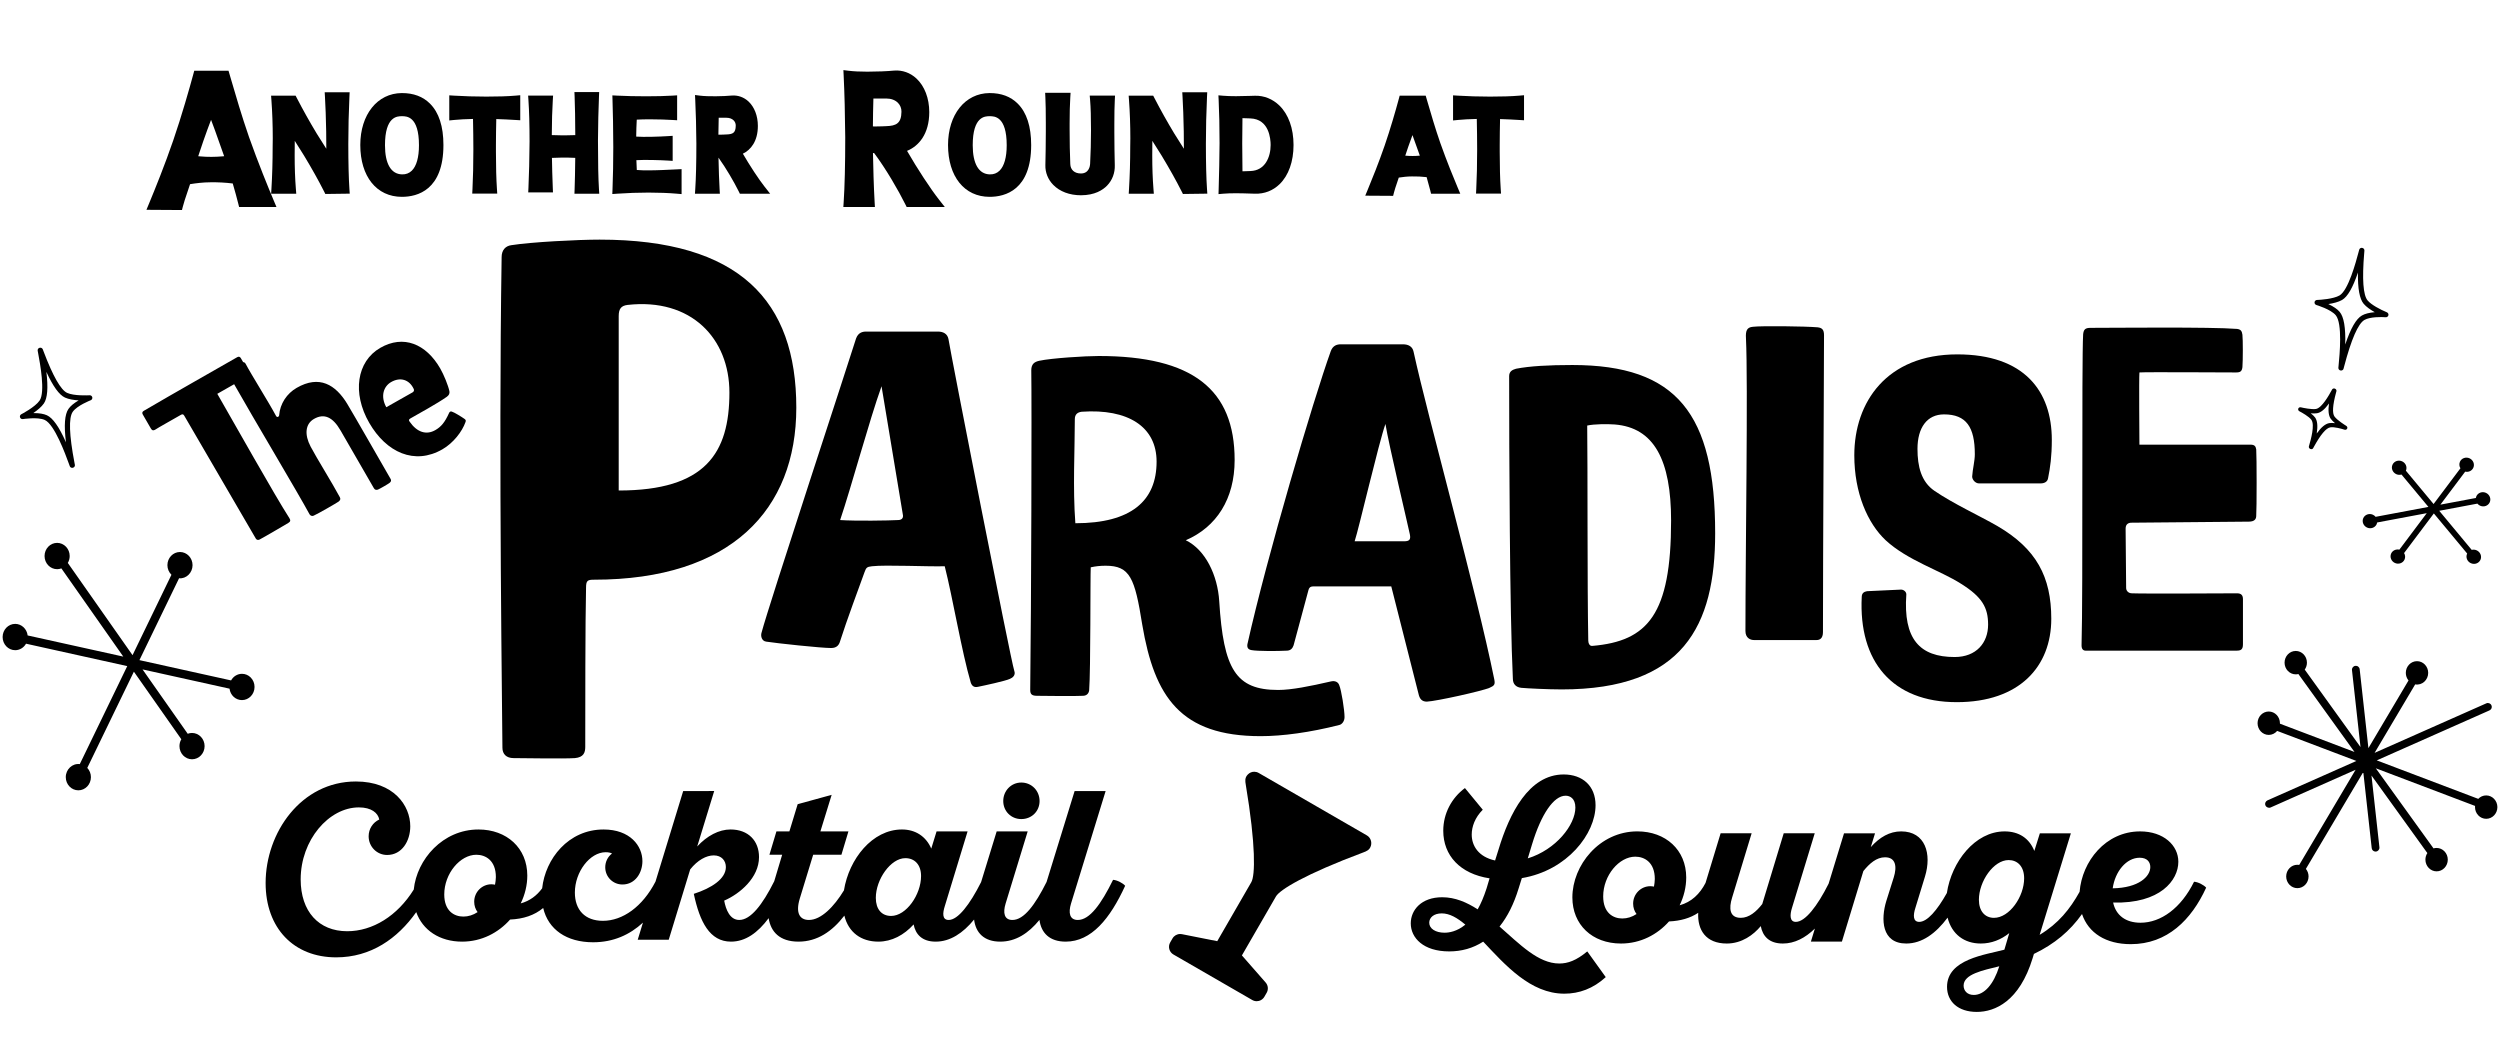
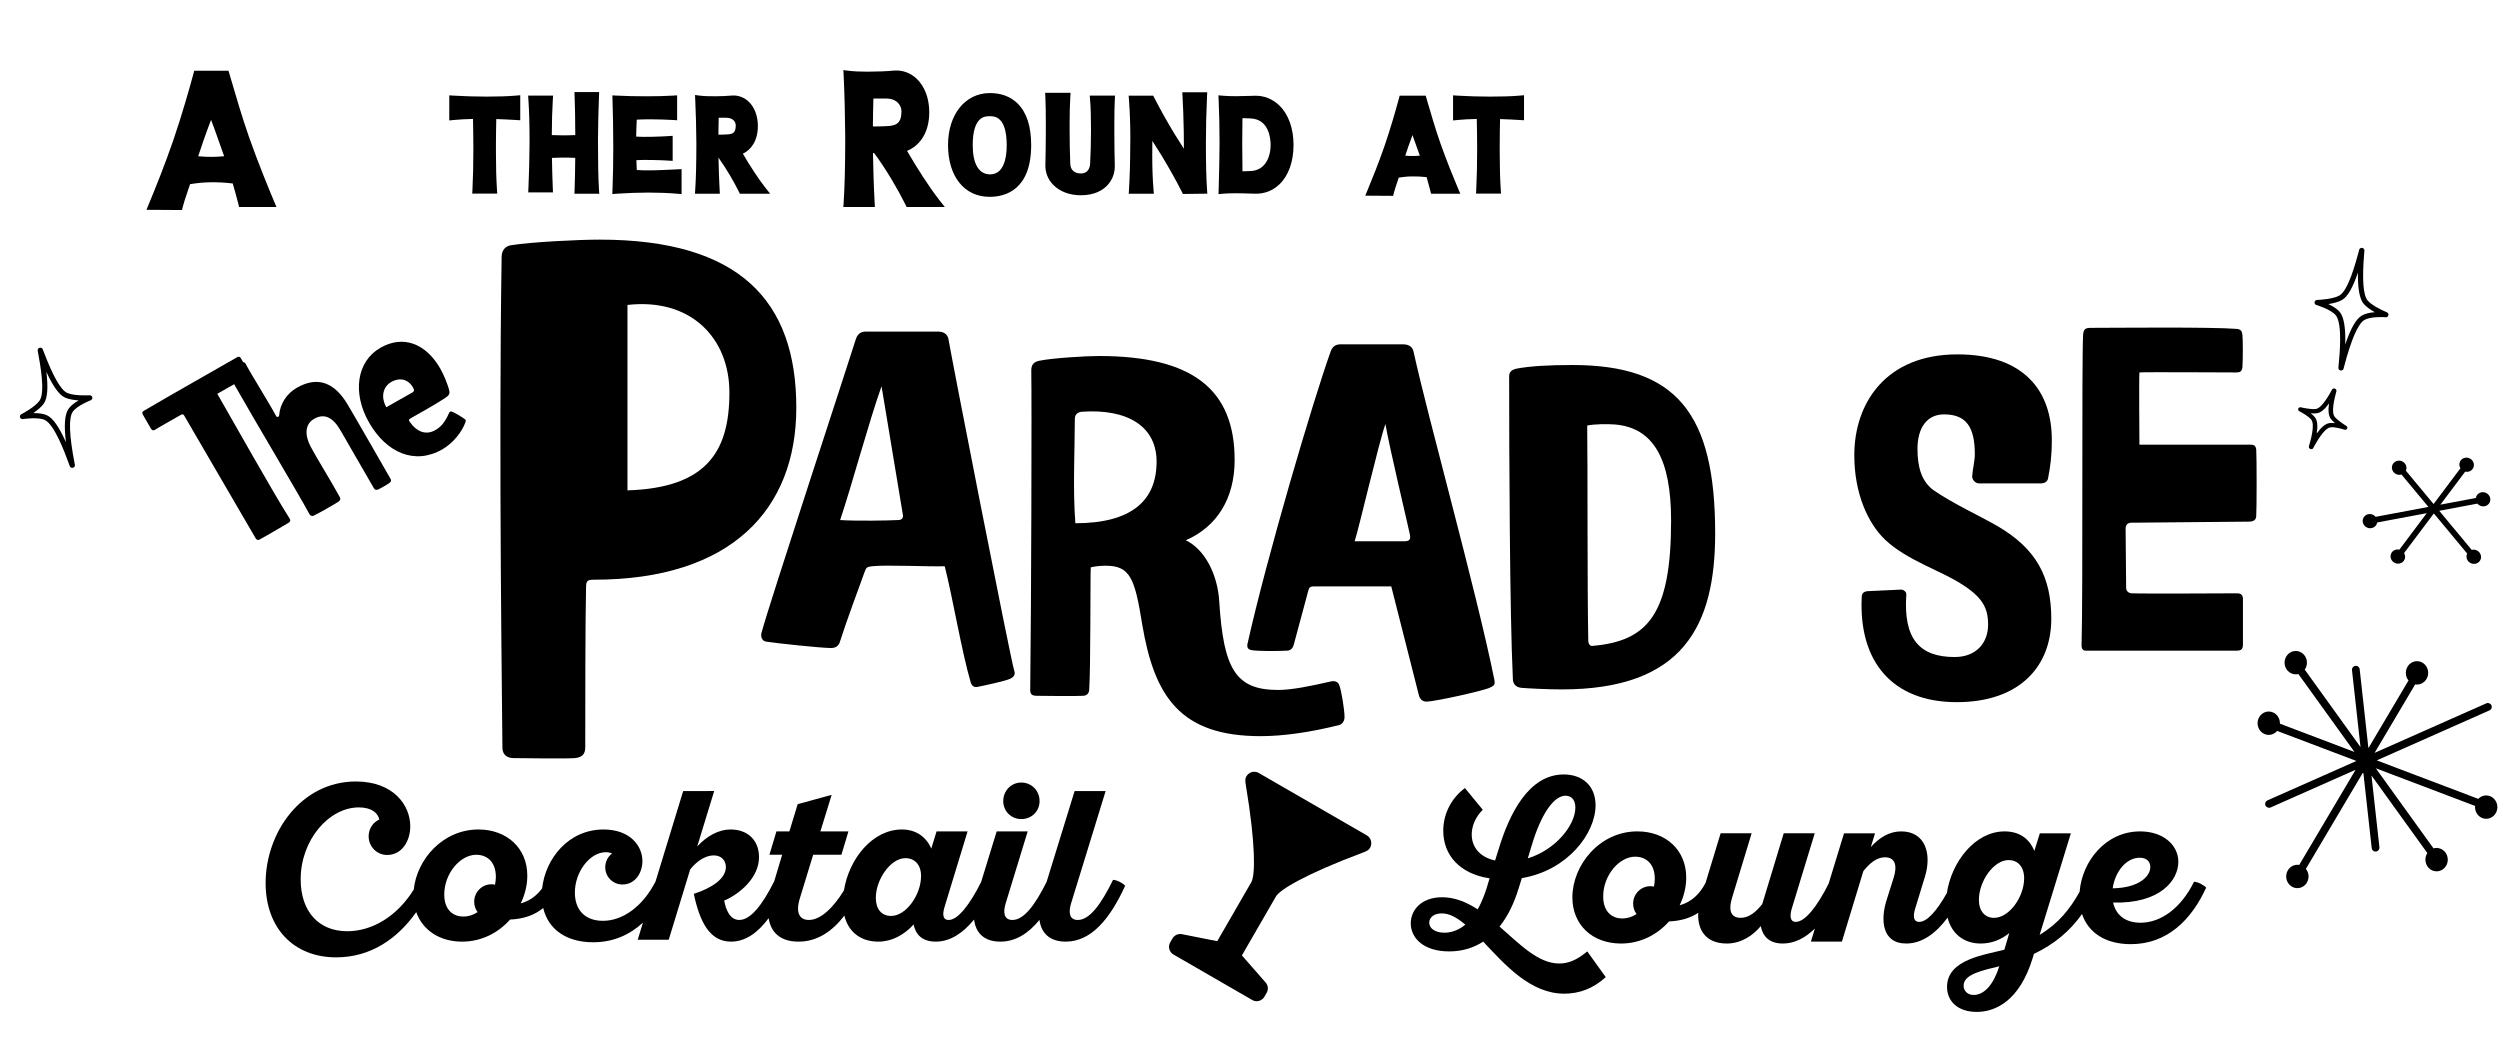
<svg xmlns="http://www.w3.org/2000/svg" version="1.1" id="Layer_1" x="0px" y="0px" width="565px" height="240px" viewBox="0 0 565 240" enable-background="new 0 0 565 240" xml:space="preserve">
  <title>Another Round at the Paradise Cocktail Lounge</title>
  <path d="M308.92,188.806l-24.463-14.124c-0.312-0.18-0.657-0.268-0.999-0.268c-0.529,0-1.051,0.209-1.438,0.61l-0.03,0.031  c-0.704,0.729-0.576,1.494-0.453,2.235c2.321,13.888,2.129,20.576,1.259,22.084l-7.697,13.331l-7.99-1.585  c-0.13-0.026-0.261-0.038-0.39-0.038c-0.704,0-1.37,0.373-1.732,1l-0.521,0.902c-0.552,0.957-0.225,2.18,0.732,2.732l17.816,10.286  c0.307,0.177,0.652,0.268,1,0.268c0.173,0,0.347-0.023,0.518-0.068c0.512-0.137,0.949-0.472,1.214-0.932l0.521-0.902  c0.428-0.742,0.337-1.674-0.228-2.318l-5.368-6.127l7.697-13.331c0.87-1.507,6.566-5.018,19.754-9.952  c0.703-0.263,1.431-0.535,1.709-1.509C310.084,190.248,309.715,189.265,308.92,188.806z" />
  <g>
    <g>
-       <path d="M116.069,171.331c-1.62,0-2.52-0.9-2.52-2.341c0-5.22-0.9-64.977-0.18-110.875c0-1.62,0.9-2.52,2.16-2.7    c4.5-0.72,15.12-1.26,19.979-1.26c31.679,0,44.458,13.859,44.458,37.979c0,23.039-14.759,38.879-45.718,38.879    c-1.44,0-1.8,0.18-1.8,1.8c-0.18,7.02-0.18,28.618-0.18,35.998c0,1.26-0.36,2.34-2.34,2.521    C127.409,171.511,118.049,171.331,116.069,171.331z M139.828,110.853c19.62,0,25.019-8.459,25.019-22.139    c0-12.239-8.64-21.419-23.039-19.799c-1.44,0.18-1.98,0.899-1.98,2.52V110.853z" />
+       <path d="M116.069,171.331c-1.62,0-2.52-0.9-2.52-2.341c0-5.22-0.9-64.977-0.18-110.875c0-1.62,0.9-2.52,2.16-2.7    c4.5-0.72,15.12-1.26,19.979-1.26c31.679,0,44.458,13.859,44.458,37.979c0,23.039-14.759,38.879-45.718,38.879    c-1.44,0-1.8,0.18-1.8,1.8c-0.18,7.02-0.18,28.618-0.18,35.998c0,1.26-0.36,2.34-2.34,2.521    C127.409,171.511,118.049,171.331,116.069,171.331z M139.828,110.853c19.62,0,25.019-8.459,25.019-22.139    c0-12.239-8.64-21.419-23.039-19.799V110.853z" />
      <path d="M211.948,74.934c1.2,0,2.16,0.479,2.4,1.68c0.48,3.12,14.04,72.478,14.879,74.997c0.36,0.96-0.36,1.56-0.96,1.8    c-0.96,0.48-6,1.56-7.2,1.8c-0.96,0.24-1.44-0.24-1.68-0.96c-2.04-6.96-4.08-19.199-5.879-26.278c-3.72,0.119-13.32-0.36-16.439,0    c-1.2,0.119-1.32,0.359-1.68,1.319c-0.96,2.64-4.2,11.399-5.52,15.6c-0.24,0.84-0.72,1.56-2.04,1.56    c-2.28,0-12.359-1.08-14.639-1.439c-1.08-0.12-1.32-1.32-1.08-2.04c1.68-6.359,20.039-62.157,21.359-66.478    c0.48-1.319,1.44-1.56,2.28-1.56H211.948z M199.229,87.293c-2.76,7.68-6.839,22.799-9.359,30.239c3.48,0.239,11.04,0.119,13.08,0    c0.72,0,1.32-0.36,1.08-1.32L199.229,87.293z" />
      <path d="M275.548,135.891c0.96,15.359,3.72,20.04,13.319,20.04c3,0,7.2-0.841,11.88-1.92c0.96-0.24,1.68,0.119,1.92,0.84    c0.479,1.08,1.2,5.64,1.2,7.199c0,0.96-0.601,1.68-1.2,1.8c-6.6,1.681-12.84,2.521-17.76,2.521    c-18.119,0-23.999-8.88-26.759-25.199c-1.68-10.56-2.76-13.319-8.279-13.319c-1.2,0-2.28,0.12-3.36,0.359    c-0.12,2.04,0,23.039-0.36,27.839c-0.12,0.721-0.6,1.2-1.44,1.2c-1.56,0.12-9.479,0-10.319,0c-1.2,0-1.56-0.36-1.56-1.319    c0.24-18.6,0.36-65.038,0.24-72.237c0-1.44,0.72-1.92,1.8-2.16c2.76-0.6,10.439-1.08,13.439-1.08    c21.239,0,30.719,7.56,30.719,23.52c0,8.759-4.08,15.119-11.04,18.119C272.428,124.251,275.188,130.011,275.548,135.891z     M261.389,104.332c0-7.919-6.48-11.999-16.919-11.279c-0.96,0.12-1.56,0.6-1.56,1.68c0,6.84-0.48,15.6,0.12,23.52    C255.629,118.252,261.389,113.212,261.389,104.332z" />
      <path d="M314.429,132.531h-17.64c-0.72,0-0.96,0.36-1.08,0.84l-3.359,12.479c-0.24,0.72-0.721,1.2-1.561,1.2    c-2.159,0.12-6.6,0.12-7.919-0.12c-0.72-0.12-1.08-0.48-0.96-1.32c4.44-19.919,14.879-55.197,18.839-66.237    c0.479-1.319,1.439-1.56,2.28-1.56h14.039c1.2,0,2.16,0.479,2.399,1.68c3.24,14.88,14.16,53.878,18.239,74.037    c0.24,1.2,0,1.439-1.079,1.92c-1.681,0.72-11.88,3-14.16,3.12c-1.08,0-1.56-0.601-1.8-1.44L314.429,132.531z M317.309,122.331    c1.199,0,1.56-0.359,1.319-1.56c-0.359-1.8-4.8-20.399-5.52-24.959c-1.56,4.44-6,23.64-6.96,26.519H317.309z" />
      <path d="M343.829,155.45c-1.199-0.12-1.92-0.84-1.92-2.04c-0.72-14.64-0.84-51.357-0.84-68.397c0-1.08,0.72-1.439,1.561-1.68    c3.119-0.6,7.319-0.84,12.719-0.84c23.64,0,32.279,11.039,32.279,38.038c0,20.88-7.2,35.279-34.679,35.279    C349.949,155.811,345.029,155.57,343.829,155.45z M358.949,144.771c0,0.48,0.239,1.32,0.96,1.2    c12.479-1.08,17.759-7.08,17.759-28.319c0-13.679-3.84-20.999-12.72-21.719c-1.68-0.12-4.56-0.12-6.239,0.24    C358.829,104.933,358.709,132.531,358.949,144.771z" />
-       <path d="M396.39,144.65c-0.84,0-1.92-0.479-1.92-2.04c0-17.999,0.6-56.037,0.12-66.117c-0.12-1.8,0.24-2.52,1.56-2.64    c1.92-0.24,11.88-0.12,14.64,0.12c0.96,0.12,1.44,0.479,1.44,1.8c0,8.159-0.24,49.558-0.24,67.077c0,1.44-0.72,1.8-1.44,1.8    H396.39z" />
      <path d="M447.269,109.252c-0.84,0-1.56-0.84-1.56-1.56c0.12-1.8,0.6-3.48,0.6-5.04c0-6.12-1.92-9-6.96-9    c-3.84,0-5.999,3-5.999,7.8c0,3.96,0.84,7.439,3.84,9.479c4.199,2.88,10.199,5.64,14.159,7.92    c8.88,5.16,12.239,11.52,12.239,20.999c0,10.8-7.199,18.84-21.359,18.84c-14.639,0-22.199-9.24-21.479-23.76    c0-0.84,0.479-1.199,1.199-1.319l7.68-0.36c0.601,0,1.2,0.48,1.2,1.08c-0.72,10.08,3,14.159,10.92,14.159    c4.92,0,7.56-3.239,7.56-7.319c0-3.84-1.32-6.24-6.12-9.24c-4.68-2.999-12.119-5.279-17.039-9.839    c-4.08-3.84-7.08-10.68-7.08-19.199c0-12,7.32-22.8,23.279-22.8c15.119,0,21.359,8.28,21.359,19.319c0,3.72-0.36,6.24-0.84,8.64    c-0.12,0.84-0.841,1.2-1.68,1.2H447.269z" />
      <path d="M471.389,147.051c-0.6,0-0.959-0.36-0.959-1.2c0.359-11.88,0-64.197,0.359-70.317c0.12-1.08,0.48-1.439,1.68-1.439    c5.16,0,27.239-0.24,33.119,0.239c0.84,0.12,1.08,0.48,1.2,1.32c0.12,1.08,0.12,5.76,0,7.32c-0.12,0.959-0.48,1.199-1.44,1.199    c-2.399,0-20.52-0.12-21.839,0c-0.12,1.44,0,15.6,0,16.319h25.079c0.96,0,1.199,0.36,1.319,1.08c0.12,1.56,0.12,13.56,0,14.999    c0,0.721-0.359,1.32-1.68,1.32c-1.08,0-25.438,0.24-26.519,0.24c-0.721,0-1.32,0.359-1.32,1.32c0,1.319,0.12,12.479,0.12,13.439    c0,0.6,0.479,1.199,1.32,1.199c2.64,0.12,22.559,0,23.759,0c0.96,0,1.32,0.48,1.32,1.32v10.199c0,1.2-0.48,1.44-1.44,1.44H471.389    z" />
    </g>
  </g>
  <g>
    <g>
      <path d="M78.462,91.248c-2.624-4.305-6.28-6.558-11.424-3.588c-2.183,1.26-3.765,3.559-3.954,6.231    c-0.036,0.297-0.451,0.537-0.691,0.122c-1.756-3.281-5.525-9.211-6.893-11.817c-0.15-0.26-0.344-0.349-0.551-0.355l-0.518-0.898    c-0.18-0.311-0.456-0.429-0.819-0.219c-4.262,2.46-14.453,8.206-21.125,12.128c-0.364,0.21-0.4,0.507-0.221,0.819l1.83,3.169    c0.24,0.416,0.516,0.534,0.932,0.293c1.009-0.652,2.962-1.71,5.82-3.36c0.363-0.21,0.579-0.196,0.789,0.167    c1.109,1.923,14.982,25.712,16.183,27.79c0.181,0.312,0.561,0.37,0.872,0.19c1.588-0.849,5.508-3.18,6.443-3.72    c0.571-0.33,0.525-0.65,0.285-1.066c-3.47-5.41-12.262-21.118-16.312-28.132c1.502-0.867,2.745-1.571,3.807-2.169    c4.236,7.518,14.512,24.699,17.047,29.41c0.181,0.312,0.62,0.474,0.932,0.293c0.943-0.406,5.256-2.896,5.643-3.188    c0.385-0.292,0.473-0.62,0.263-0.983c-1.636-3.074-5.384-9.085-6.6-11.432c-1.426-2.709-1.222-5.114,0.753-6.254    c2.287-1.32,4.248-0.443,5.987,2.571l7.56,13.094c0.24,0.416,0.591,0.422,0.932,0.294c0.395-0.158,2.265-1.238,2.599-1.5    c0.386-0.292,0.421-0.59,0.241-0.902C86.531,105.226,79.954,93.712,78.462,91.248z" />
    </g>
    <g>
      <path d="M104.957,94.656c-0.59-0.421-2.322-1.5-2.896-1.653c-0.245-0.066-0.453,0.054-0.571,0.33    c-0.973,2.155-1.803,3.118-3.102,3.868c-2.025,1.17-4.135,0.518-5.812-1.909c-0.262-0.333-0.166-0.528,0.197-0.738    c1.768-1.02,6.088-3.376,8.202-4.874c0.489-0.352,0.681-0.739,0.597-1.244c-0.266-1.302-1.273-3.769-2.084-5.172    c-3.209-5.559-8.309-7.672-13.557-4.642c-5.301,3.06-6.378,10.194-2.479,16.949c3.87,6.702,10.254,9.599,16.541,5.969    c2.494-1.44,4.462-4.032,5.197-6.118C105.33,95.064,105.293,94.879,104.957,94.656z M88.384,86.351    c2.078-1.2,4.105-0.569,5.089,1.496c0.15,0.26,0.145,0.609-0.219,0.82c-1.485,0.788-4.469,2.58-5.953,3.368    C85.912,89.51,86.721,87.311,88.384,86.351z" />
    </g>
  </g>
  <g>
    <path d="M230.816,185.111c2.352,0,4.128-1.776,4.128-4.08c0-2.305-1.776-4.177-4.128-4.177c-2.305,0-4.081,1.872-4.081,4.177   C226.735,183.335,228.512,185.111,230.816,185.111z" />
    <path d="M251.553,198.841c-2.688,5.473-5.28,9.072-7.969,9.072c-1.872,0-2.16-1.632-1.536-3.696l7.825-25.441h-7.009l-6.34,20.554   c-2.601,5.194-5.117,8.584-7.724,8.584c-1.872,0-2.16-1.632-1.536-3.696l4.992-16.321h-7.009l-3.519,11.457   c-2.562,5.095-5.237,8.56-7.327,8.56c-1.488,0-1.393-1.536-0.864-3.168l5.137-16.85h-7.009l-1.2,3.889   c-1.2-2.784-3.601-4.32-6.625-4.32c-6.703,0-11.974,6.674-13.11,13.759c-2.238,3.697-5.174,6.69-7.914,6.69   c-2.064,0-3.072-1.536-2.064-4.848l3.024-9.89h6.385l1.584-5.28h-6.336l2.544-8.257l-7.681,2.112l-1.872,6.145h-2.928l-1.584,5.28   h2.88l-1.793,5.99c-2.682,5.376-5.361,8.747-7.901,8.747c-2.112,0-3.024-2.304-3.409-4.368c3.553-1.536,7.873-5.185,7.873-9.841   c0-3.696-2.448-6.24-6.433-6.24c-2.64,0-5.329,1.44-7.537,3.84l3.84-12.528H154.4l-6.257,20.467   c-2.935,5.695-7.432,8.863-11.886,8.863c-4.033,0-6.337-2.448-6.337-6.385c0-4.704,3.409-9.12,6.961-9.12   c0.576,0,1.056,0.096,1.44,0.288c-0.96,0.72-1.536,1.872-1.536,3.12c0,2.16,1.728,3.888,3.888,3.888   c2.928,0,4.513-2.688,4.513-5.28c0-3.456-2.784-7.152-8.785-7.152c-7.959,0-13.15,6.631-13.873,13.293   c-1.21,1.648-2.791,2.845-4.846,3.412c0.96-1.968,1.488-4.128,1.488-6.288c0-6.24-4.657-10.417-11.041-10.417   c-8.059,0-13.922,6.756-14.619,13.575c-3.695,5.954-9.289,9.419-15.044,9.419c-6.433,0-10.513-4.465-10.513-11.713   c0-8.929,6.384-16.273,13.153-16.273c2.833,0,4.32,1.248,4.608,2.736c-1.44,0.672-2.4,2.111-2.4,3.792   c0,2.353,1.872,4.225,4.176,4.225c3.36,0,5.232-3.169,5.232-6.48c0-4.705-3.745-10.129-12.289-10.129   c-12.385,0-20.402,11.568-20.402,22.945c0,10.226,6.385,16.802,15.938,16.802c7.852,0,13.875-4.241,18.102-10.224   c1.44,4.063,5.266,6.672,10.361,6.672c4.417,0,8.208-2.016,10.849-4.992c3.025-0.139,5.486-0.957,7.48-2.611   c1.143,4.861,5.283,7.747,11.286,7.747c4.574,0,8.29-1.699,11.261-4.442l-1.182,3.866h7.009l4.848-15.89   c1.68-2.112,3.648-3.168,5.329-3.168c1.776,0,2.736,1.2,2.736,2.641c0,2.64-3.216,4.752-7.249,6.048   c1.344,6.337,3.6,10.801,8.4,10.801c3.281,0,6.061-2.003,8.514-5.303c0.486,3.066,2.479,5.303,6.749,5.303   c4.234,0,7.616-2.309,10.363-5.878c0.936,3.79,3.789,5.878,7.685,5.878c3.024,0,5.809-1.487,7.969-3.888   c0.432,2.208,1.872,3.888,4.992,3.888c3.26,0,6.159-1.917,8.672-4.992c0.365,2.967,2.221,4.992,5.918,4.992   c3.461,0,6.356-1.85,8.855-4.912c0.389,2.924,2.266,4.912,5.929,4.912c5.809,0,10.033-5.184,13.441-12.625   C253.809,199.608,252.465,198.889,251.553,198.841z M111.873,199.945c-0.24-0.049-0.528-0.097-0.816-0.097   c-2.16,0-3.888,1.776-3.888,3.937c0,0.912,0.288,1.729,0.768,2.353c-1.008,0.672-2.112,1.008-3.216,1.008   c-2.112,0-4.32-1.296-4.32-4.992c0-4.753,3.6-8.978,7.249-8.978c2.112,0,4.417,1.297,4.417,5.041   C112.065,198.793,111.969,199.417,111.873,199.945z M201.392,207.002c-2.112,0-3.457-1.488-3.457-4.081   c0-4.176,3.36-8.977,6.673-8.977c2.112,0,3.552,1.488,3.552,4.032C208.161,202.201,204.8,207.002,201.392,207.002z" />
  </g>
  <g>
    <path d="M352.386,217.754c-4.752,0-8.929-4.368-13.489-8.353c1.776-2.209,3.217-5.041,4.32-8.641l0.72-2.305   c10.321-1.729,16.658-10.081,16.658-16.466c0-4.368-2.929-6.96-7.201-6.96c-7.92,0-12.289,8.929-14.689,16.85l-0.815,2.592   c-3.744-0.816-5.28-3.312-5.28-5.856c0-1.776,0.72-3.841,2.496-5.616l-4.032-4.896c-2.977,2.208-4.896,5.712-4.896,9.648   c0,5.568,3.792,9.745,10.465,10.753l-0.672,2.257c-0.624,1.92-1.297,3.504-2.017,4.752c-2.448-1.584-5.089-2.736-8.017-2.736   c-4.704,0-7.104,2.88-7.104,5.904c0,3.265,2.832,6.337,8.688,6.337c2.784,0,5.377-0.72,7.681-2.208   c4.944,5.232,10.657,11.761,18.338,11.761c3.36,0,6.528-1.152,9.36-3.744l-4.176-5.809   C356.226,217.082,354.354,217.754,352.386,217.754z M346.241,190.823c2.064-6.816,4.896-10.993,7.585-10.993   c1.008,0,2.208,0.624,2.208,2.688c0,3.889-4.368,9.505-10.753,11.473L346.241,190.823z M326.464,210.793   c-2.017,0-3.457-0.912-3.457-2.256c0-1.152,1.009-2.112,2.833-2.112c1.775,0,3.504,1.008,5.328,2.544   C329.248,210.553,327.424,210.793,326.464,210.793z" />
    <path d="M495.857,199.272c-2.928,5.952-7.488,9.265-12.097,9.265c-3.36,0-5.568-1.681-6.192-4.561   c10.656,0.288,14.737-5.04,14.737-9.217c0-3.696-3.312-6.864-8.641-6.864c-7.81,0-13.121,6.785-13.674,13.654   c-2.16,3.889-4.795,7.183-9.03,9.724l7.057-22.946h-7.009l-1.248,3.984c-1.152-2.88-3.505-4.416-6.721-4.416   c-6.693,0-11.993,6.903-13.046,13.922c-2.22,3.96-4.451,6.527-6.249,6.527c-1.44,0-1.393-1.536-0.864-3.168l2.16-7.057   c1.584-5.137,0.096-10.225-5.376-10.225c-2.593,0-4.849,1.296-6.865,3.552l0.96-3.12h-7.009l-3.483,11.386   c-2.577,5.133-5.311,8.631-7.411,8.631c-1.44,0-1.345-1.632-0.864-3.168l5.137-16.85h-7.009l-4.849,15.985   c-1.344,1.729-2.977,3.12-4.849,3.12c-2.544,0-2.736-2.112-1.968-4.561l4.416-14.545h-7.008l-3.409,11.217   c-1.293,2.496-3.168,4.316-5.853,5.056c0.96-1.968,1.487-4.128,1.487-6.288c0-6.241-4.656-10.417-11.041-10.417   c-8.592,0-14.688,7.681-14.688,14.929c0,6.145,4.464,10.417,10.992,10.417c4.417,0,8.209-2.016,10.85-4.992   c2.592-0.119,4.771-0.735,6.597-1.949c-0.191,3.857,1.706,6.941,6.458,6.941c3.408,0,6.049-1.968,7.681-3.937   c0.432,2.257,1.872,3.937,4.992,3.937c2.647,0,5.067-1.266,7.237-3.385l-0.903,2.953h7.009l4.849-15.938   c1.392-1.729,2.976-3.12,4.896-3.12c2.448,0,2.736,2.112,1.968,4.561l-1.68,5.328c-1.248,4.08-1.104,9.601,4.512,9.601   c3.553,0,6.677-2.274,9.341-5.847c0.97,3.796,3.802,5.847,7.506,5.847c2.4,0,4.561-0.864,6.433-2.353l-1.104,3.745   c-4.225,1.151-12.961,2.112-12.961,8.4c0,3.312,2.496,5.664,6.721,5.664c4.128,0,9.648-2.399,12.625-12.145l0.288-0.96   c4.7-2.268,8.139-5.167,10.874-9.019c1.441,4.3,5.418,6.811,11.014,6.811c8.257,0,13.729-5.521,17.041-12.77   C498.114,200.04,496.77,199.32,495.857,199.272z M373.793,200.376c-0.24-0.048-0.528-0.096-0.816-0.096   c-2.16,0-3.889,1.776-3.889,3.937c0,0.912,0.288,1.728,0.769,2.352c-1.008,0.673-2.112,1.009-3.217,1.009   c-2.111,0-4.32-1.297-4.32-4.993c0-4.752,3.601-8.977,7.249-8.977c2.112,0,4.416,1.296,4.416,5.041   C373.984,199.225,373.889,199.849,373.793,200.376z M446.079,224.858c-1.536,0-2.304-1.008-2.304-2.112   c0-2.592,4.368-3.456,8.064-4.368C450.544,222.506,448.432,224.858,446.079,224.858z M450.64,207.433   c-2.016,0-3.408-1.488-3.408-4.08c0-4.177,3.312-8.977,6.721-8.977c1.92,0,3.504,1.344,3.504,4.128   C457.456,202.633,454.145,207.433,450.64,207.433z M483.568,193.848c1.729,0,2.4,1.008,2.4,2.112c0,2.112-2.592,4.704-8.497,4.801   C478,196.968,480.544,193.848,483.568,193.848z" />
  </g>
-   <path d="M56.657,153.11c-0.531-0.533-1.229-0.827-1.967-0.827c-1.023,0-1.96,0.576-2.464,1.493l-20.715-4.586l8.957-18.499  c1.633,0.161,3.048-1.252,3.048-2.963c0-1.64-1.274-2.974-2.841-2.974c-1.567,0-2.841,1.334-2.841,2.974  c0,0.82,0.335,1.612,0.91,2.175l-8.79,18.165l-14.631-20.845c0.279-0.469,0.426-1.002,0.426-1.56c0-1.639-1.274-2.973-2.841-2.973  c-1.567,0-2.841,1.334-2.841,2.973s1.274,2.973,2.841,2.973c0.327,0,0.649-0.06,0.961-0.178l13.993,19.934L6.248,143.61  c-0.169-1.466-1.376-2.613-2.815-2.613c-1.566,0-2.841,1.334-2.841,2.974c0,1.639,1.274,2.973,2.841,2.973  c1.011,0,1.942-0.567,2.449-1.47l22.878,5.066l-10.727,22.146c-1.693-0.216-3.168,1.2-3.167,2.952c0,1.64,1.274,2.974,2.841,2.974  c1.567,0,2.841-1.334,2.841-2.974c0-0.792-0.297-1.539-0.824-2.093l10.535-21.746l10.72,15.272c-0.276,0.466-0.42,0.997-0.42,1.553  c0,1.639,1.274,2.973,2.841,2.973c1.567,0,2.841-1.334,2.841-2.973c0-1.64-1.274-2.974-2.841-2.974  c-0.331,0-0.662,0.062-0.975,0.183l-10.211-14.544l19.66,4.351c0.181,1.471,1.367,2.583,2.812,2.583  c1.566,0,2.841-1.334,2.841-2.971C57.529,154.437,57.221,153.677,56.657,153.11z" />
  <path d="M562.697,112.288c-0.162-0.399-0.472-0.719-0.871-0.901c-0.4-0.182-0.845-0.205-1.251-0.063  c-0.414,0.143-0.74,0.438-0.918,0.828c-0.057,0.125-0.096,0.257-0.117,0.394l-8.01,1.505l5.604-7.46  c0.75,0.174,1.518-0.177,1.834-0.875c0.177-0.391,0.185-0.83,0.02-1.236c-0.162-0.399-0.472-0.719-0.87-0.9  c-0.41-0.189-0.867-0.208-1.285-0.052c-0.396,0.148-0.709,0.437-0.881,0.815c-0.218,0.48-0.172,1.036,0.108,1.487l-6.069,8.08  l-6.258-7.529c0.172-0.387,0.177-0.821,0.014-1.222c-0.162-0.399-0.472-0.719-0.871-0.9c-0.834-0.378-1.805-0.035-2.169,0.764  c-0.363,0.8,0.019,1.758,0.851,2.137c0.378,0.172,0.794,0.2,1.182,0.085l6.084,7.316l-11.932,2.241  c-0.164-0.202-0.374-0.364-0.617-0.475c-0.4-0.182-0.844-0.204-1.251-0.063c-0.414,0.143-0.74,0.438-0.918,0.828  c-0.363,0.8,0.019,1.758,0.851,2.136c0.831,0.377,1.805,0.036,2.17-0.764c0.056-0.123,0.095-0.252,0.116-0.387l11.207-2.104  l-6.196,8.25c-0.749-0.177-1.534,0.177-1.85,0.871c-0.177,0.391-0.185,0.83-0.02,1.235c0.162,0.399,0.472,0.72,0.871,0.901  c0.401,0.182,0.845,0.203,1.251,0.063c0.414-0.144,0.74-0.438,0.917-0.828c0.217-0.475,0.174-1.025-0.1-1.474l6.728-8.957  l7.533,9.066c-0.007,0.014-0.014,0.028-0.021,0.042c-0.177,0.391-0.185,0.83-0.02,1.235c0.162,0.399,0.472,0.72,0.871,0.901  c0.227,0.103,0.467,0.154,0.707,0.154c0.185,0,0.367-0.03,0.544-0.091c0.414-0.144,0.74-0.438,0.918-0.828  c0.363-0.801-0.019-1.759-0.852-2.138c-0.359-0.163-0.756-0.196-1.122-0.102l-7.342-8.836l8.626-1.62  c0.164,0.2,0.372,0.36,0.614,0.471c0.836,0.379,1.807,0.034,2.17-0.765C562.854,113.133,562.862,112.694,562.697,112.288z" />
  <path d="M561.873,179.765c-0.682,0-1.319,0.279-1.788,0.776l-22.936-8.697l25.472-11.295c0.214-0.096,0.377-0.268,0.46-0.485  s0.077-0.456-0.02-0.671c-0.2-0.44-0.718-0.635-1.154-0.439l-25.249,11.194l9.173-15.476c1.574,0.273,2.941-1.007,2.941-2.606  c0-1.457-1.135-2.643-2.529-2.643s-2.528,1.186-2.528,2.643c0,0.631,0.22,1.242,0.611,1.717l-9.065,15.295l-1.971-17.824  c-0.024-0.234-0.139-0.443-0.321-0.59c-0.182-0.147-0.407-0.21-0.645-0.188c-0.48,0.053-0.828,0.486-0.775,0.966l1.926,17.392  l-12.603-17.505c0.322-0.456,0.498-1.003,0.498-1.571c0-1.458-1.134-2.644-2.528-2.644s-2.529,1.186-2.529,2.644  c0,1.457,1.135,2.643,2.529,2.643c0.199,0,0.4-0.025,0.593-0.073l12.684,17.613l-16.853-6.391c0.002-0.035,0.003-0.071,0.003-0.106  c0-1.457-1.134-2.643-2.528-2.643s-2.529,1.186-2.529,2.643c0,1.458,1.135,2.644,2.529,2.644c0.729,0,1.421-0.333,1.9-0.903  l17.909,6.789l-20.109,8.913c-0.212,0.097-0.375,0.27-0.458,0.486c-0.084,0.219-0.077,0.457,0.02,0.67  c0.198,0.436,0.762,0.626,1.154,0.446l19.213-8.523l-12.743,21.504c-0.137-0.024-0.276-0.036-0.418-0.036  c-1.395,0-2.529,1.186-2.529,2.643c0,1.458,1.135,2.644,2.529,2.644s2.528-1.186,2.528-2.644c0-0.636-0.213-1.232-0.605-1.71  l12.972-21.89l1.904,17.204c0.051,0.442,0.425,0.776,0.871,0.776c0.014,0,0.081-0.007,0.095-0.008  c0.479-0.053,0.828-0.486,0.775-0.966l-1.793-16.222l12.627,17.532c-0.285,0.434-0.439,0.951-0.439,1.484  c0,1.458,1.135,2.644,2.529,2.644s2.528-1.186,2.528-2.644c0-1.457-1.134-2.643-2.528-2.643c-0.239,0-0.473,0.033-0.696,0.1  l-13.043-18.102l22.431,8.504c-0.009,0.088-0.013,0.177-0.013,0.267c0,1.458,1.135,2.644,2.529,2.644s2.529-1.186,2.529-2.646  C564.402,180.946,563.265,179.765,561.873,179.765z" />
  <path d="M20.86,89.791c-0.061-0.282-0.321-0.481-0.618-0.459c-0.357,0.019-3.524,0.166-5.072-0.542  c-1.423-0.65-3.207-3.783-5.304-9.319c-0.078-0.213-0.147-0.393-0.202-0.532c-0.111-0.276-0.413-0.424-0.729-0.336  c-0.286,0.079-0.467,0.361-0.419,0.659c0.029,0.174,0.073,0.41,0.125,0.685c0.401,2.142,1.623,8.658,0.313,10.575  c-1.017,1.489-4.108,3.083-4.146,3.102c-0.254,0.132-0.375,0.435-0.283,0.704c0.092,0.271,0.367,0.43,0.65,0.389  c0.033-0.005,3.328-0.531,4.931,0.192c2.214,1,4.649,7.671,5.456,9.881c0.082,0.227,0.151,0.418,0.207,0.565  c0.086,0.234,0.305,0.38,0.543,0.38c0.053,0,0.106-0.007,0.16-0.022l0.035-0.01c0.301-0.084,0.479-0.385,0.411-0.662l-0.087-0.461  c-1.2-6.274-1.333-10.144-0.398-11.501c0.99-1.435,4.035-2.607,4.064-2.619C20.764,90.358,20.92,90.07,20.86,89.791z M14.907,99.959  c-1.549-3.496-2.971-5.505-4.318-6.114c-0.71-0.323-1.703-0.487-2.956-0.487c-0.039,0-0.078,0-0.117,0  c0.93-0.635,1.866-1.398,2.401-2.178c0.811-1.186,0.998-3.534,0.563-7.14c1.512,3.303,2.898,5.213,4.209,5.814  c0.844,0.385,1.997,0.561,3.083,0.633c-1.079,0.631-1.85,1.278-2.295,1.927C14.622,93.655,14.433,96.083,14.907,99.959z" />
  <path d="M539.419,70.573c-1.486-0.617-3.515-1.688-4.341-2.675c-1.005-1.202-1.263-4.8-0.767-10.696  c0.021-0.226,0.037-0.418,0.047-0.566c0.02-0.297-0.187-0.561-0.512-0.618c-0.291-0.054-0.578,0.123-0.662,0.412  c-0.049,0.17-0.111,0.403-0.184,0.673c-0.562,2.105-2.271,8.513-4.278,9.676c-1.36,0.789-4.345,0.998-5.078,1.01  c-0.286,0.01-0.526,0.23-0.559,0.513c-0.033,0.284,0.141,0.548,0.419,0.631c0.031,0.009,3.231,0.955,4.365,2.3  c1.567,1.858,0.887,8.928,0.661,11.268c-0.023,0.24-0.044,0.442-0.056,0.596c-0.03,0.3,0.181,0.577,0.478,0.628l0.035,0.006  c0.001,0,0.001,0,0.002,0c0.033,0.006,0.066,0.008,0.1,0.008c0.268,0,0.509-0.186,0.557-0.428l0.121-0.458  c1.624-6.176,3.172-9.724,4.601-10.545c1.267-0.728,3.892-0.687,4.796-0.61c0.28,0.025,0.551-0.167,0.617-0.447  C539.847,70.975,539.696,70.684,539.419,70.573z M530.024,77.863c0.109-3.823-0.307-6.249-1.259-7.379  c-0.518-0.617-1.378-1.209-2.562-1.763c1.113-0.171,2.287-0.457,3.106-0.93c1.242-0.72,2.424-2.757,3.587-6.198  c-0.061,3.632,0.366,5.953,1.29,7.061c0.596,0.712,1.56,1.368,2.509,1.9c-1.245,0.104-2.22,0.355-2.902,0.749  C532.486,72.052,531.268,74.162,530.024,77.863z" />
  <path d="M530.248,96.242c-0.207-0.126-2.038-1.26-2.65-2.106c-0.539-0.744-0.419-2.569,0.355-5.428l0.078-0.291  c0.057-0.236-0.077-0.479-0.339-0.585c-0.239-0.1-0.506-0.022-0.636,0.192l-0.177,0.315c-0.525,0.955-2.125,3.859-3.468,4.089  c-0.942,0.163-2.931-0.251-3.417-0.372c-0.261-0.062-0.511,0.069-0.592,0.31c-0.07,0.225,0.041,0.472,0.271,0.589  c0.569,0.287,2.162,1.191,2.693,1.917c0.842,1.154-0.145,4.57-0.483,5.742l-0.071,0.253c-0.07,0.238,0.064,0.495,0.317,0.598  l0.021,0.009c0.069,0.028,0.141,0.041,0.21,0.041c0.186,0,0.354-0.093,0.423-0.245l0.114-0.209c1.53-2.812,2.792-4.318,3.75-4.478  c0.891-0.15,2.607,0.33,3.196,0.526c0.247,0.085,0.505-0.014,0.613-0.229C530.57,96.658,530.482,96.385,530.248,96.242z   M523.578,97.974c0.273-1.716,0.149-2.909-0.371-3.622c-0.217-0.298-0.539-0.61-0.978-0.944c0.518,0.044,1.019,0.05,1.421-0.018  c0.857-0.146,1.735-0.858,2.703-2.208c-0.233,1.635-0.098,2.781,0.405,3.477c0.231,0.32,0.575,0.655,0.956,0.974  c-0.517-0.063-0.951-0.066-1.295-0.009C525.531,95.773,524.608,96.53,523.578,97.974z" />
  <g>
    <path d="M56.268,30.945c-1.639-4.728-3.013-9.443-4.017-12.886l-0.607-2.076h-7.743l-0.199,0.741   c-0.812,3.03-2.685,9.603-4.551,15.015c-1.934,5.619-4.057,10.855-5.486,14.305l-0.569,1.374l8.028,0.05l0.193-0.758   c0.249-0.974,0.579-1.945,0.961-3.069c0.21-0.618,0.436-1.281,0.674-2.018c1.3-0.212,2.995-0.423,4.576-0.423   c1.682-0.031,3.386,0.06,5.073,0.267c0.546,1.879,0.916,3.231,1.247,4.555l0.189,0.757h8.442l-0.585-1.388   C60.686,42.521,58.346,36.828,56.268,30.945z M50.658,35.303c-0.113,0.01-0.227,0.021-0.341,0.031   c-1.657,0.148-3.409,0.164-5.142,0.005c-0.125-0.011-0.25-0.023-0.374-0.034c0.091-0.273,0.181-0.546,0.271-0.819   c0.297-0.896,0.592-1.787,0.898-2.665c0.648-1.85,1.222-3.419,1.73-4.735c0.577,1.522,1.178,3.149,1.744,4.8l0.009,0.024   C49.872,33.031,50.275,34.168,50.658,35.303z" />
-     <path d="M78.719,32.52c0-3.424,0.089-7.194,0.251-10.616l0.049-1.047h-5.638l0.062,1.059c0.129,2.199,0.214,4.604,0.275,7.802   c0.025,1.203,0.025,2.38,0.025,3.583c0,0.104,0,0.207,0,0.31c-0.72-1.108-1.461-2.273-2.176-3.447   c-1.629-2.705-3.053-5.25-4.481-8.01l-0.28-0.541h-5.542l0.08,1.074c0.193,2.593,0.3,5.638,0.3,8.572   c0,0.318-0.006,0.637-0.012,0.958c-0.007,0.34-0.013,0.684-0.013,1.034c0,3.187-0.095,6.461-0.275,9.468l-0.063,1.06h5.673   L66.868,42.7c-0.185-2.33-0.274-4.802-0.274-7.559c0-1.171,0.008-2.268,0.023-3.305c0.672,1.036,1.375,2.153,2.104,3.343   c1.768,2.928,3.291,5.654,4.526,8.101l0.281,0.558l5.512-0.073l-0.072-1.054C78.805,40.306,78.719,36.782,78.719,32.52z" />
-     <path d="M90.815,21.034c-5.528,0.03-9.389,4.856-9.389,11.738c0,7.115,3.688,11.713,9.395,11.713c3.508,0,9.394-1.521,9.394-11.713   c0-4.201-1.023-7.349-3.041-9.356C95.572,21.822,93.452,21.027,90.815,21.034z M90.866,39.41c-2.489-0.051-3.86-2.391-3.86-6.587   c0-6.562,2.79-6.562,3.84-6.562s3.84,0,3.84,6.562c0,2.725-0.559,4.713-1.617,5.75C92.483,39.146,91.74,39.438,90.866,39.41z" />
    <path d="M102.599,21.615l-1.063-0.067v5.674l1.1-0.11c1.15-0.115,2.581-0.192,4.264-0.23c0.044,2.333,0.081,4.623,0.081,6.898   c0,3.272-0.071,6.44-0.2,8.922l-0.055,1.052h5.651l-0.071-1.066c-0.147-2.205-0.225-5.093-0.225-8.353v-1.487   c0-1.929,0.035-3.912,0.079-5.938c1.53,0.042,3.04,0.125,4.356,0.205l1.061,0.064v-5.657l-1.087,0.095   C113.016,21.919,106.983,21.892,102.599,21.615z" />
    <path d="M135.141,31.721c0.026-3.617,0.105-7.03,0.226-9.872l0.044-1.042h-5.591l0.044,1.042c0.083,1.969,0.14,5.299,0.149,8.684   c-0.708,0.031-1.45,0.054-2.225,0.054h-0.756c-0.775,0-1.584-0.026-2.326-0.057c0.013-3.044,0.09-5.743,0.223-7.854l0.067-1.063   h-5.64l0.073,1.068c0.164,2.403,0.25,5.631,0.25,9.327c-0.028,3.886-0.115,7.49-0.251,10.422l-0.049,1.046h5.592l-0.042-1.04   c-0.101-2.538-0.161-4.663-0.19-6.752c0.811-0.037,1.604-0.055,2.367-0.073c0.783,0,1.776,0.009,2.898,0.066   c-0.029,2.876-0.078,5.304-0.142,7.065l-0.038,1.037h5.605l-0.066-1.062C135.214,40.297,135.141,36.698,135.141,31.721z" />
    <path d="M146.386,38.502c-0.45,0-1.597,0-2.469-0.086c-0.03-0.61-0.071-1.48-0.094-2.22c1.852-0.117,5.5-0.01,7.137,0.094   l1.063,0.067v-5.66l-1.064,0.068c-1.965,0.126-5.478,0.239-7.179,0.108c0.001-1.122,0.076-2.804,0.127-3.832   c0.803-0.049,1.823-0.077,2.931-0.077c1.948,0,3.929,0.077,5.133,0.149l1.06,0.064v-5.631l-1.063,0.067   c-1.513,0.096-3.621,0.149-5.936,0.149c-2.344,0-4.671-0.053-6.553-0.15l-1.084-0.056l0.033,1.085   c0.08,2.613,0.176,6.574,0.176,10.607c0,3.235-0.064,6.693-0.175,9.488l-0.045,1.116l1.114-0.079   c2.277-0.161,4.786-0.25,7.063-0.25c2.276,0,4.605,0.09,6.391,0.248l1.088,0.096v-5.646l-1.498,0.074   C150.921,38.38,148.47,38.502,146.386,38.502z" />
    <path d="M167.888,34.736c1.802-0.865,3.39-2.833,3.39-6.274c0-2.265-0.779-4.286-2.136-5.544c-1.036-0.959-2.361-1.427-3.75-1.324   c-1.878,0.184-5.45,0.24-7.139,0.028l-1.181-0.148l0.057,1.188c0.138,2.851,0.223,6.153,0.251,9.808   c0,4.248-0.086,7.79-0.25,10.244l-0.071,1.066h5.631l-0.06-1.057c-0.112-1.951-0.19-4.177-0.25-7.094   c1.743,2.418,3.537,5.536,4.557,7.595l0.275,0.556h6.84l-1.275-1.619C171.459,40.487,169.496,37.497,167.888,34.736z    M166.278,28.401c-0.017,1.646-0.663,1.942-2.131,1.986c-0.459,0.026-1.157,0.06-1.79,0.049c0.01-1.34,0.039-2.635,0.07-3.823   h1.775c0.658,0,1.229,0.212,1.607,0.596C166.124,27.527,166.285,27.938,166.278,28.401z" />
    <path d="M204.992,34.095c2.613-1.062,5.022-3.78,5.022-8.761c0-3.116-1.062-5.887-2.914-7.603c-1.39-1.289-3.162-1.925-5.023-1.78   c-1.539,0.15-3.917,0.247-6.058,0.247c-1.656,0-3.158-0.074-4.231-0.208l-1.18-0.147l0.057,1.188   c0.196,4.044,0.32,8.897,0.359,14.026c0,6.078-0.124,11.146-0.357,14.656l-0.071,1.066h7.131l-0.06-1.057   c-0.213-3.731-0.315-7.805-0.377-11.132c0.084-0.002,0.169-0.005,0.255-0.007c2.666,3.556,5.513,8.471,7.083,11.64l0.275,0.556   h8.62l-1.275-1.619C210.287,42.671,207.338,38.163,204.992,34.095z M203.73,25.251c-0.028,2.655-1.224,3.194-3.447,3.259   c-0.297,0.017-1.354,0.071-2.464,0.071c-0.189,0-0.374-0.004-0.545-0.01c0.011-2.217,0.061-4.367,0.114-6.305h2.951   c1.057,0,1.98,0.348,2.602,0.979C203.462,23.776,203.743,24.486,203.73,25.251z" />
    <path d="M223.645,21.034c-5.528,0.03-9.389,4.856-9.389,11.738c0,7.115,3.688,11.713,9.395,11.713   c3.508,0,9.394-1.521,9.394-11.713c0-4.201-1.023-7.349-3.041-9.356C228.401,21.822,226.293,21.027,223.645,21.034z M223.695,39.41   c-2.489-0.051-3.86-2.391-3.86-6.587c0-6.562,2.79-6.562,3.84-6.562s3.84,0,3.84,6.562c0,2.725-0.559,4.713-1.617,5.75   C225.312,39.146,224.568,39.438,223.695,39.41z" />
    <path d="M251.942,22.664l0.054-1.051h-5.72l0.092,1.084c0.133,1.576,0.198,3.783,0.198,6.747c0,2.504-0.071,5.207-0.2,7.61   c-0.019,0.36-0.208,2.153-2.077,2.153c-1.446,0-2.368-0.815-2.404-2.145c-0.097-2.211-0.15-4.998-0.15-7.846v-1.361   c0-2.258,0.052-4.267,0.149-5.811l0.067-1.063h-5.746l0.051,1.049c0.067,1.366,0.1,3.221,0.1,5.673v2.067   c0,2.669-0.054,5.445-0.101,7.563c-0.042,1.65,0.589,3.229,1.776,4.446c1.479,1.517,3.701,2.352,6.257,2.352   c3.142,0,4.954-1.192,5.92-2.192c1.177-1.218,1.793-2.857,1.734-4.604c-0.047-2.05-0.101-4.746-0.101-7.414v-1.916   C251.842,25.731,251.875,23.983,251.942,22.664z" />
    <path d="M272.532,32.52c0-3.424,0.089-7.194,0.251-10.616l0.049-1.047h-5.638l0.062,1.059c0.129,2.199,0.214,4.604,0.275,7.802   c0.025,1.203,0.025,2.38,0.025,3.583c0,0.104,0,0.207,0,0.31c-0.72-1.108-1.461-2.273-2.176-3.447   c-1.629-2.705-3.053-5.25-4.481-8.01l-0.28-0.541h-5.542l0.08,1.074c0.193,2.593,0.3,5.638,0.3,8.572   c0,0.318-0.006,0.637-0.012,0.958c-0.007,0.34-0.013,0.684-0.013,1.034c0,3.187-0.095,6.461-0.275,9.468l-0.063,1.06h5.673   l-0.085-1.079c-0.185-2.33-0.274-4.802-0.274-7.559c0-1.17,0.008-2.267,0.023-3.305c0.673,1.036,1.375,2.153,2.104,3.343   c1.768,2.928,3.291,5.654,4.526,8.101l0.281,0.558l5.512-0.073l-0.072-1.054C272.618,40.312,272.532,36.789,272.532,32.52z" />
    <path d="M283.628,21.639c-0.369,0.008-0.784,0.022-1.23,0.036c-0.919,0.03-1.977,0.064-3.058,0.064   c-1.128,0-2.057-0.032-2.841-0.097l-1.137-0.095l0.055,1.14c0.129,2.665,0.201,6.103,0.201,9.674   c-0.024,3.276-0.095,6.965-0.201,10.387l-0.035,1.123l1.12-0.096c0.764-0.066,1.685-0.098,2.813-0.098   c1.089,0,2.167,0.035,3.099,0.065c0.441,0.015,0.85,0.028,1.213,0.036c2.131,0.06,4.052-0.686,5.565-2.156   c2.03-1.973,3.147-5.117,3.147-8.851c0-3.744-1.134-6.911-3.193-8.918C287.626,22.374,285.67,21.584,283.628,21.639z    M287.163,32.772c0,2.655-1.198,5.789-4.579,5.882l-0.574,0.021c-0.373,0.014-0.785,0.029-1.211,0.04   c-0.037-2.027-0.056-4.201-0.056-6.347c0-1.99,0.018-3.928,0.053-5.667c0.434,0.011,0.858,0.027,1.239,0.042l0.548,0.02   C286.833,26.903,287.163,31.398,287.163,32.772z" />
    <path d="M325.501,32.293c-1.152-3.324-2.117-6.635-2.821-9.053l-0.476-1.626h-5.878l-0.198,0.741   c-0.706,2.633-1.962,6.961-3.181,10.496c-1.35,3.919-2.835,7.584-3.835,10l-0.568,1.373l6.301,0.04l0.193-0.757   c0.172-0.671,0.401-1.347,0.668-2.129c0.13-0.384,0.27-0.793,0.415-1.241c0.87-0.136,1.958-0.264,2.98-0.264   c1.1-0.021,2.214,0.035,3.316,0.161c0.348,1.202,0.592,2.099,0.814,2.989l0.189,0.757h6.598l-0.585-1.389   C328.59,40.388,326.956,36.413,325.501,32.293z M320.883,35.178c-1.069,0.095-2.174,0.103-3.292,0.001   c0.024-0.072,0.048-0.144,0.072-0.216c0.207-0.626,0.413-1.248,0.626-1.861c0.338-0.963,0.646-1.817,0.928-2.569   c0.314,0.841,0.633,1.719,0.938,2.612l0.009,0.024C320.414,33.842,320.654,34.514,320.883,35.178z" />
    <path d="M343.343,21.617c-3.471,0.303-9.504,0.275-13.89-0.002l-1.063-0.067v5.674l1.1-0.11c1.15-0.115,2.581-0.192,4.264-0.23   c0.044,2.25,0.081,4.599,0.081,6.898c0,3.278-0.071,6.446-0.2,8.922l-0.055,1.052h5.652l-0.071-1.066   c-0.146-2.178-0.226-5.144-0.226-8.353v-1.487c0-2.004,0.038-4.054,0.078-5.938c1.531,0.042,3.041,0.125,4.356,0.205l1.061,0.064   v-5.657L343.343,21.617z" />
  </g>
</svg>